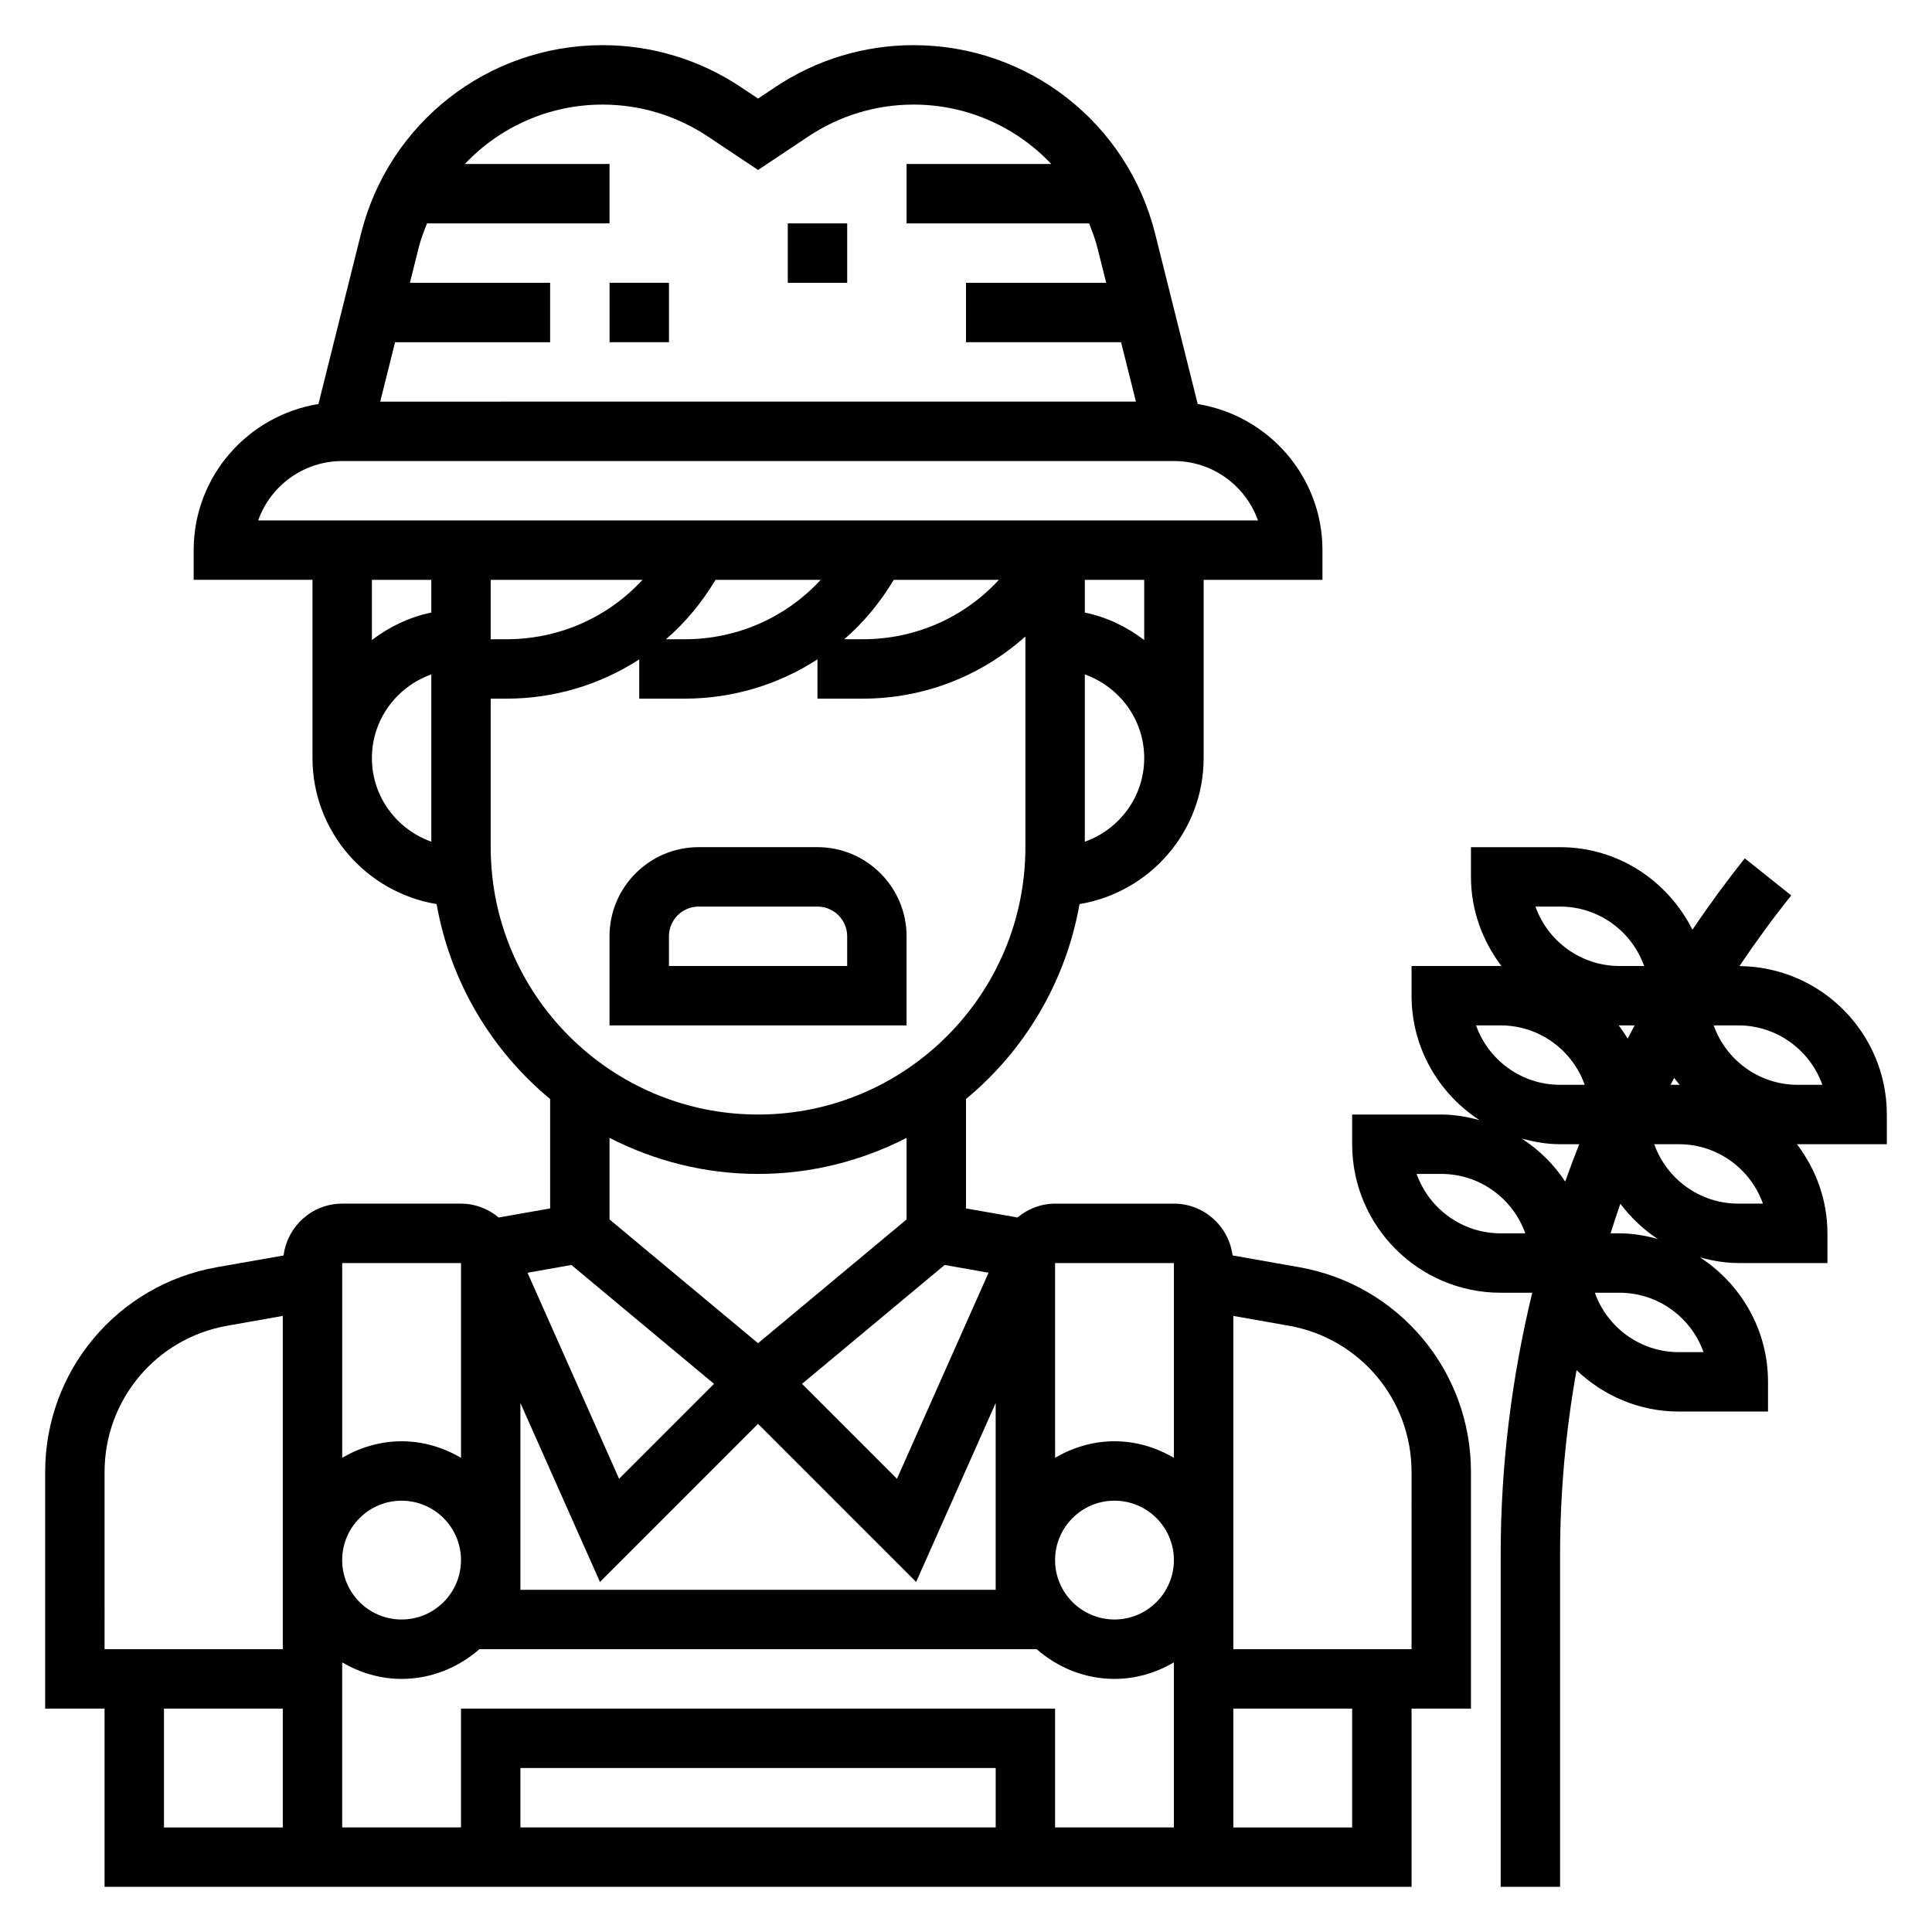
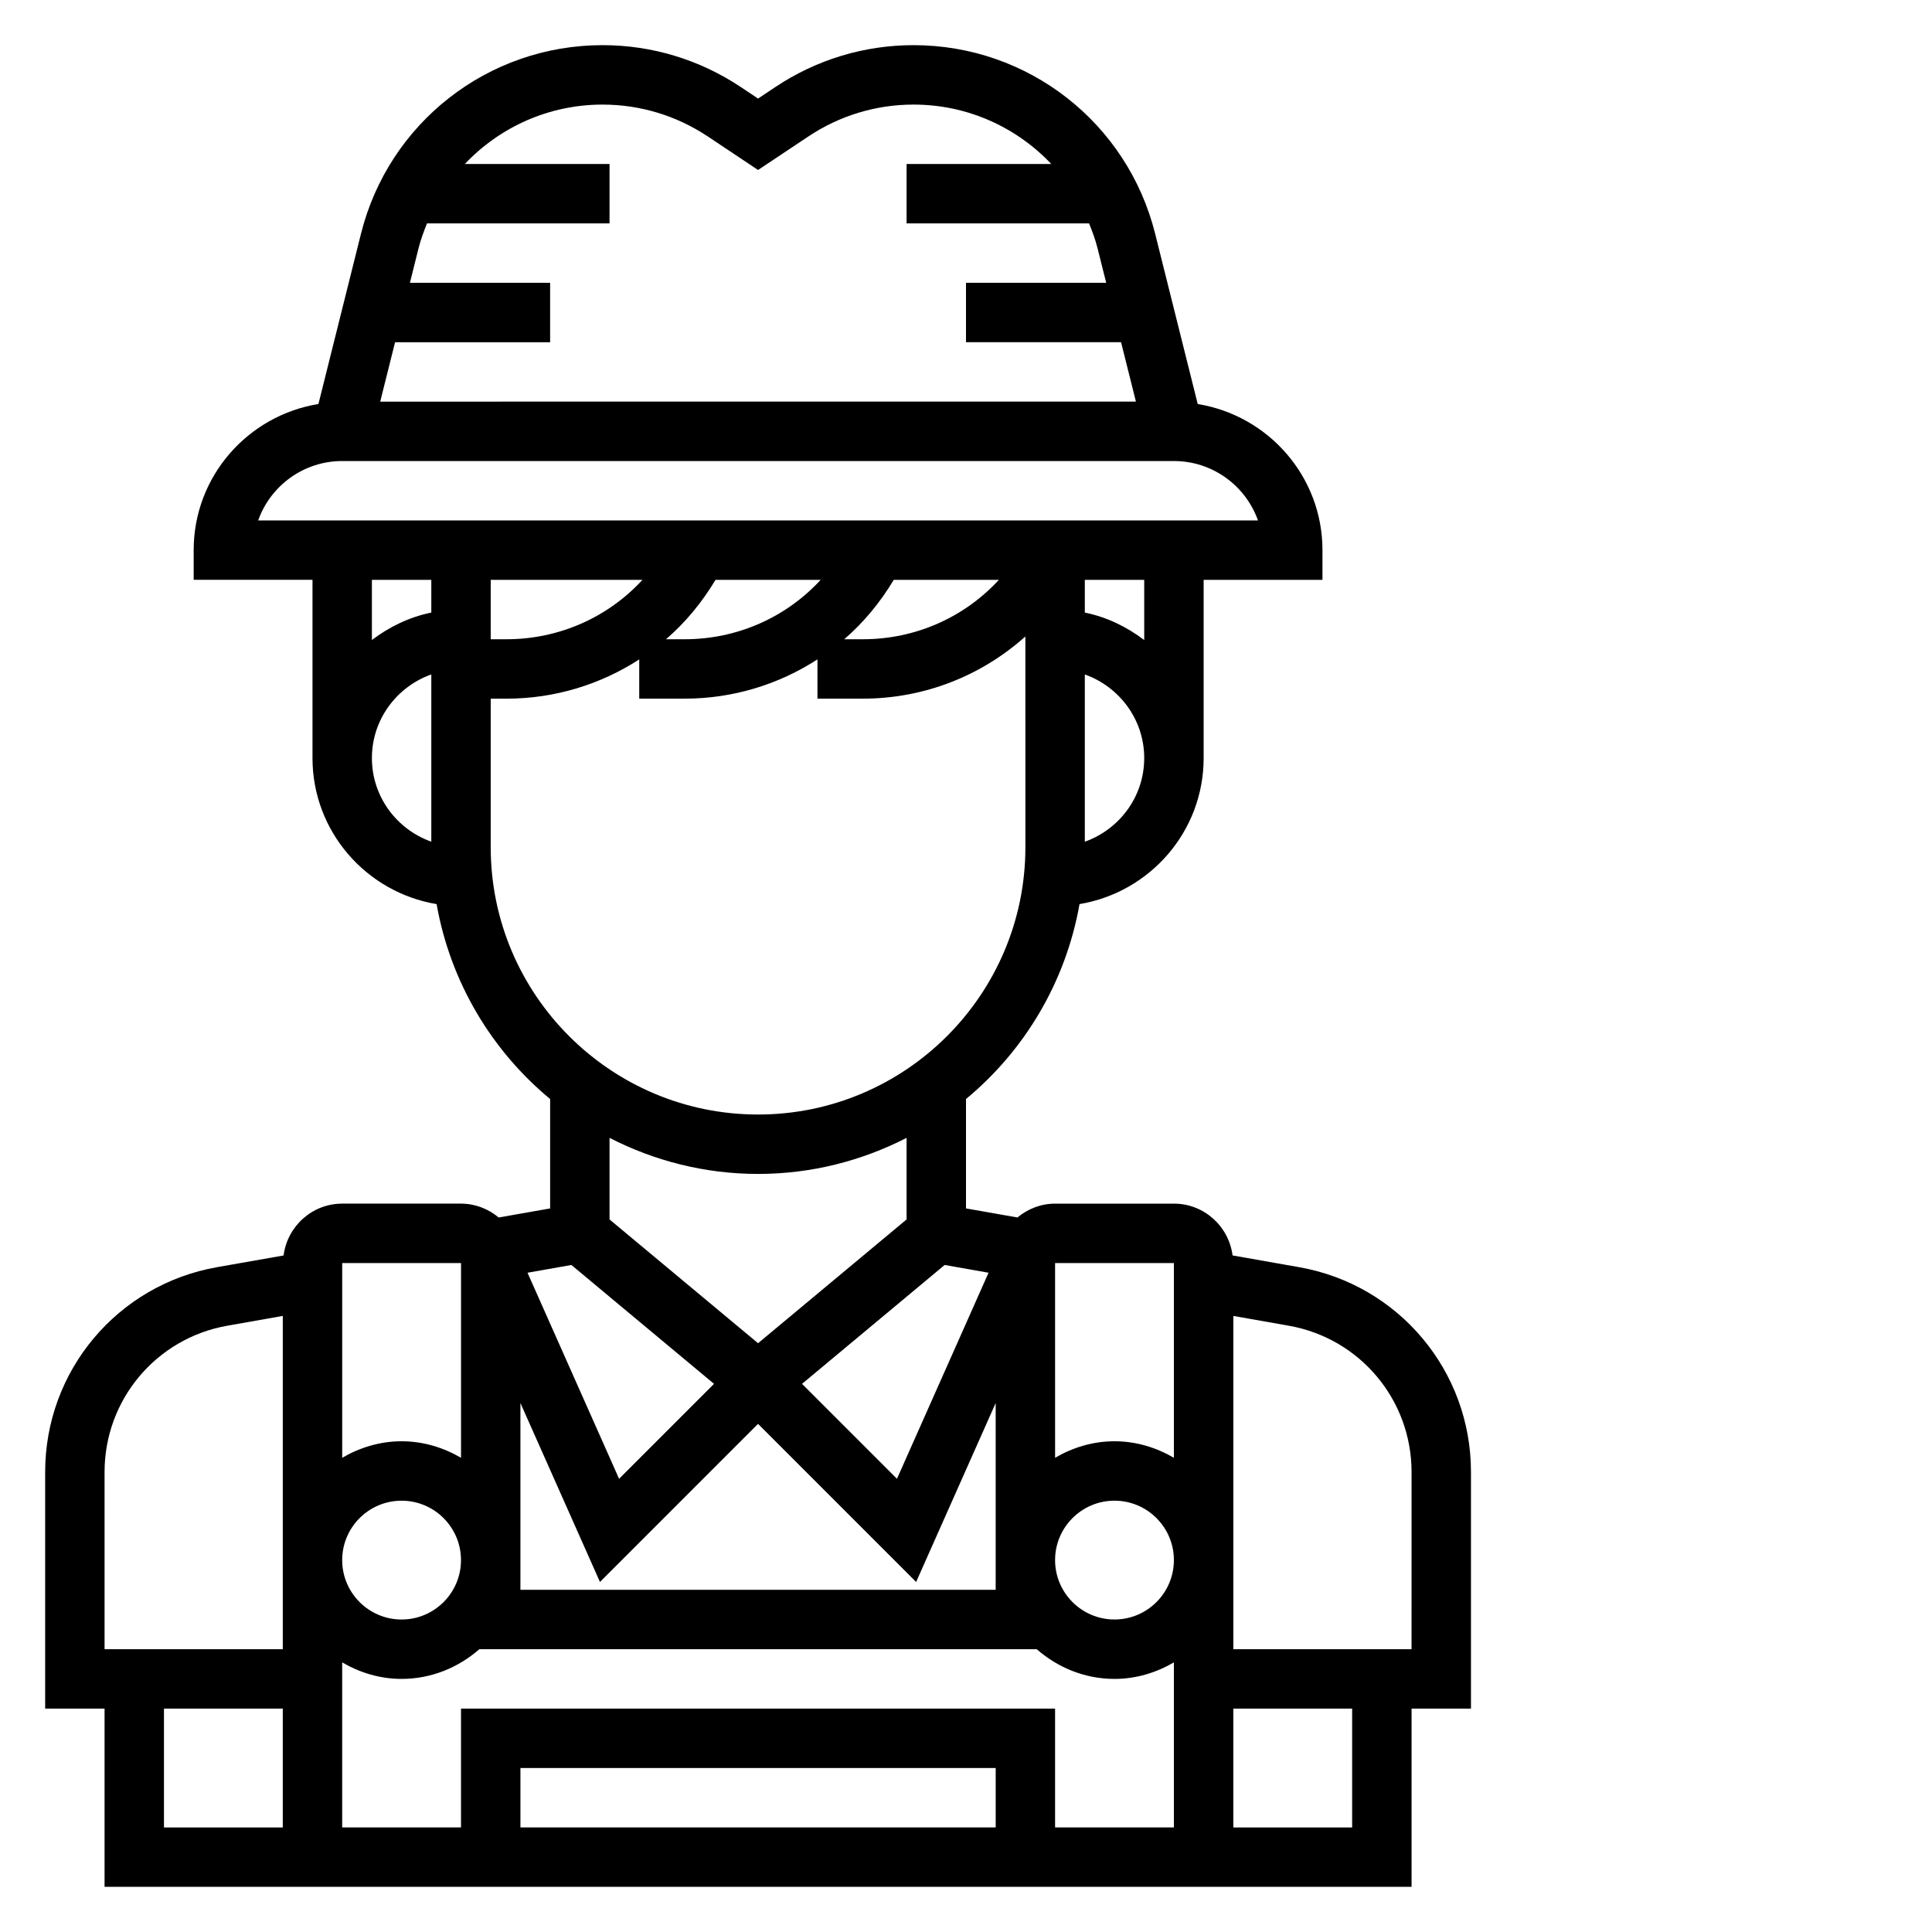
<svg xmlns="http://www.w3.org/2000/svg" fill="#000000" width="800px" height="800px" version="1.1" viewBox="144 144 512 512">
  <g>
-     <path d="m384.25 392.12c0-13.02-10.598-23.617-23.617-23.617h-31.488c-13.02 0-23.617 10.598-23.617 23.617v23.617h78.719zm-15.742 7.875h-47.23v-7.871c0-4.336 3.527-7.871 7.871-7.871h31.488c4.344 0 7.871 3.535 7.871 7.871z" />
    <path d="m488.3 479.82-17.656-3.117c-1.004-7.723-7.551-13.727-15.543-13.727h-31.488c-3.809 0-7.258 1.418-9.98 3.668l-13.633-2.402v-28.992c15.523-12.84 26.434-31.008 30.086-51.656 18.617-3.102 32.891-19.215 32.891-38.699v-47.23h31.488v-7.871c0-19.547-14.359-35.684-33.055-38.723l-11.281-45.117c-7.356-29.434-33.688-49.988-64.023-49.988-13.066 0-25.734 3.832-36.605 11.082l-4.606 3.074-4.606-3.07c-10.879-7.25-23.539-11.086-36.605-11.086-30.34 0-56.664 20.555-64.023 49.988l-11.273 45.113c-18.703 3.039-33.062 19.176-33.062 38.723v7.871h31.488v47.23c0 19.484 14.273 35.598 32.891 38.707 3.652 20.641 14.555 38.809 30.086 51.656v28.992l-13.633 2.402c-2.723-2.258-6.172-3.672-9.98-3.672h-31.488c-7.988 0-14.539 6.008-15.539 13.738l-17.66 3.106c-26.371 4.66-45.523 27.48-45.523 54.27v62.711h15.742v47.23h346.37v-47.23h15.742v-62.707c0.008-26.793-19.145-49.613-45.516-54.273zm-80.43 148.47h-125.95v-15.742h125.95zm-141.7-31.488v31.488h-31.488v-43.738c4.652 2.707 9.98 4.375 15.742 4.375 7.91 0 15.066-3.031 20.609-7.871h147.71c5.535 4.84 12.691 7.871 20.609 7.871 5.762 0 11.09-1.668 15.742-4.375v43.738h-31.488v-31.488zm-15.746-23.617c-8.684 0-15.742-7.062-15.742-15.742 0-8.684 7.062-15.742 15.742-15.742 8.684 0 15.742 7.062 15.742 15.742 0.004 8.68-7.059 15.742-15.742 15.742zm94.465-51.848 41.895 41.902 21.082-47.426v49.5h-125.95v-49.5l21.082 47.422zm78.719 36.102c0-8.684 7.062-15.742 15.742-15.742 8.684 0 15.742 7.062 15.742 15.742 0 8.684-7.062 15.742-15.742 15.742-8.68 0.004-15.742-7.059-15.742-15.742zm31.488-78.719v51.609c-4.652-2.707-9.98-4.379-15.742-4.379s-11.09 1.668-15.742 4.375l-0.004-51.605zm-49.121 2.566-24.27 54.609-25.16-25.16 37.801-31.504zm-131.93-183.62h40.211c-9.133 9.926-22.066 15.742-36.055 15.742h-4.156zm59.574 0h27.859c-9.133 9.926-22.066 15.742-36.055 15.742h-4.93c5.144-4.434 9.535-9.754 13.125-15.742zm47.234 0h27.859c-9.133 9.926-22.066 15.742-36.055 15.742h-4.93c5.141-4.434 9.535-9.754 13.125-15.742zm50.633 69.398v-44.328c9.141 3.258 15.742 11.918 15.742 22.168s-6.606 18.902-15.742 22.16zm15.742-53.453c-4.598-3.481-9.895-6.086-15.742-7.273v-8.672h15.742zm-115.67-133.46 13.336 8.895 13.336-8.887c8.289-5.527 17.922-8.445 27.875-8.445 14.219 0 27.246 5.961 36.488 15.742h-38.34v15.742h48.359c0.859 2.133 1.676 4.289 2.242 6.574l2.301 9.172h-37.156v15.742h41.094l3.938 15.742-200.27 0.004 3.938-15.742h41.09v-15.746h-37.156l2.289-9.172c0.574-2.281 1.387-4.441 2.242-6.574l48.371 0.004v-15.746h-38.344c9.25-9.785 22.277-15.742 36.488-15.742 9.953 0 19.59 2.918 27.879 8.438zm-96.871 86.027h220.42c10.266 0 19.02 6.582 22.27 15.742h-264.96c3.25-9.164 12.004-15.742 22.27-15.742zm23.613 31.488v8.668c-5.848 1.195-11.148 3.793-15.742 7.273v-15.941zm-15.742 47.23c0-10.25 6.606-18.91 15.742-22.168v44.328c-9.137-3.25-15.742-11.91-15.742-22.16zm31.488 23.617v-39.359h4.156c12.824 0 24.93-3.762 35.203-10.406v10.402h12.027c12.824 0 24.93-3.762 35.203-10.406v10.406h12.027c16.297 0 31.434-6.07 43.074-16.477l0.004 55.84c0 39.062-31.781 70.848-70.848 70.848-39.07 0-70.848-31.789-70.848-70.848zm70.848 86.59c14.176 0 27.535-3.496 39.359-9.555v21.617l-39.359 32.801-39.359-32.801v-21.617c11.824 6.062 25.184 9.555 39.359 9.555zm-49.469 24.129 37.801 31.504-25.16 25.16-24.27-54.609zm-29.25-0.512v51.609c-4.652-2.707-9.984-4.379-15.746-4.379-5.762 0-11.09 1.668-15.742 4.375v-51.605zm-94.465 55.371c0-19.129 13.672-35.434 32.52-38.762l14.711-2.598v88.324h-47.23zm15.742 62.711h31.488v31.488h-31.488zm314.88 31.488h-31.488v-31.488h31.488zm15.742-47.234h-47.23v-88.324l14.711 2.598c18.848 3.332 32.52 19.633 32.52 38.762z" />
-     <path d="m644.03 447.23v-7.871c0-21.602-17.5-39.164-39.062-39.328 4.305-6.414 8.879-12.676 13.723-18.727l-12.297-9.832c-4.894 6.117-9.508 12.438-13.887 18.91-6.469-12.914-19.68-21.871-35.07-21.871h-23.617v7.871c0 8.902 3.086 17.035 8.094 23.641-0.078 0-0.141-0.023-0.219-0.023h-23.617v7.871c0 13.824 7.203 25.953 18.02 32.984-3.258-0.883-6.621-1.496-10.148-1.496h-23.617v7.871c0 21.703 17.656 39.359 39.359 39.359h8.367c-5.477 22.609-8.363 45.879-8.363 69.32v88.121h15.742v-88.121c0-16.422 1.496-32.746 4.359-48.805 7.074 6.762 16.605 10.973 27.129 10.973h23.617v-7.871c0-13.824-7.203-25.953-18.02-32.984 3.258 0.883 6.621 1.496 10.148 1.496h23.617v-7.871c0-8.902-3.086-17.035-8.094-23.641 0.078 0 0.141 0.023 0.219 0.023zm-17.09-15.742h-6.527c-10.266 0-19.02-6.582-22.27-15.742l6.527-0.004c10.266 0 19.02 6.582 22.27 15.746zm-53.98-15.77c0.082 0 0.145 0.023 0.223 0.023h4.008c-0.621 1.164-1.227 2.34-1.844 3.504-0.738-1.219-1.527-2.394-2.387-3.527zm14.707 13.926c0.441 0.66 1 1.234 1.48 1.867-0.078 0-0.145-0.023-0.223-0.023h-2.203c0.309-0.625 0.629-1.23 0.945-1.844zm-30.23-45.391c10.266 0 19.02 6.582 22.27 15.742l-6.523 0.004c-10.266 0-19.02-6.582-22.27-15.742zm-15.742 31.488c10.266 0 19.02 6.582 22.27 15.742l-6.527 0.004c-10.266 0-19.02-6.582-22.27-15.742zm15.742 31.488h5.07c-1.301 3.273-2.527 6.582-3.707 9.902-3.008-4.559-6.926-8.422-11.5-11.391 3.25 0.875 6.613 1.488 10.137 1.488zm-15.742 23.617c-10.266 0-19.02-6.582-22.27-15.742l6.523-0.004c10.266 0 19.02 6.582 22.27 15.742zm47.23 31.488c-10.266 0-19.02-6.582-22.27-15.742l6.527-0.004c10.266 0 19.02 6.582 22.27 15.742zm-15.742-31.488h-2.363c0.844-2.621 1.676-5.25 2.59-7.848 2.762 3.644 6.078 6.84 9.918 9.336-3.258-0.875-6.617-1.488-10.145-1.488zm31.488-7.871c-10.266 0-19.02-6.582-22.27-15.742l6.523-0.004c10.266 0 19.02 6.582 22.27 15.742z" />
-     <path d="m305.54 218.94h15.742v15.742h-15.742z" />
-     <path d="m352.77 203.2h15.742v15.742h-15.742z" />
  </g>
</svg>